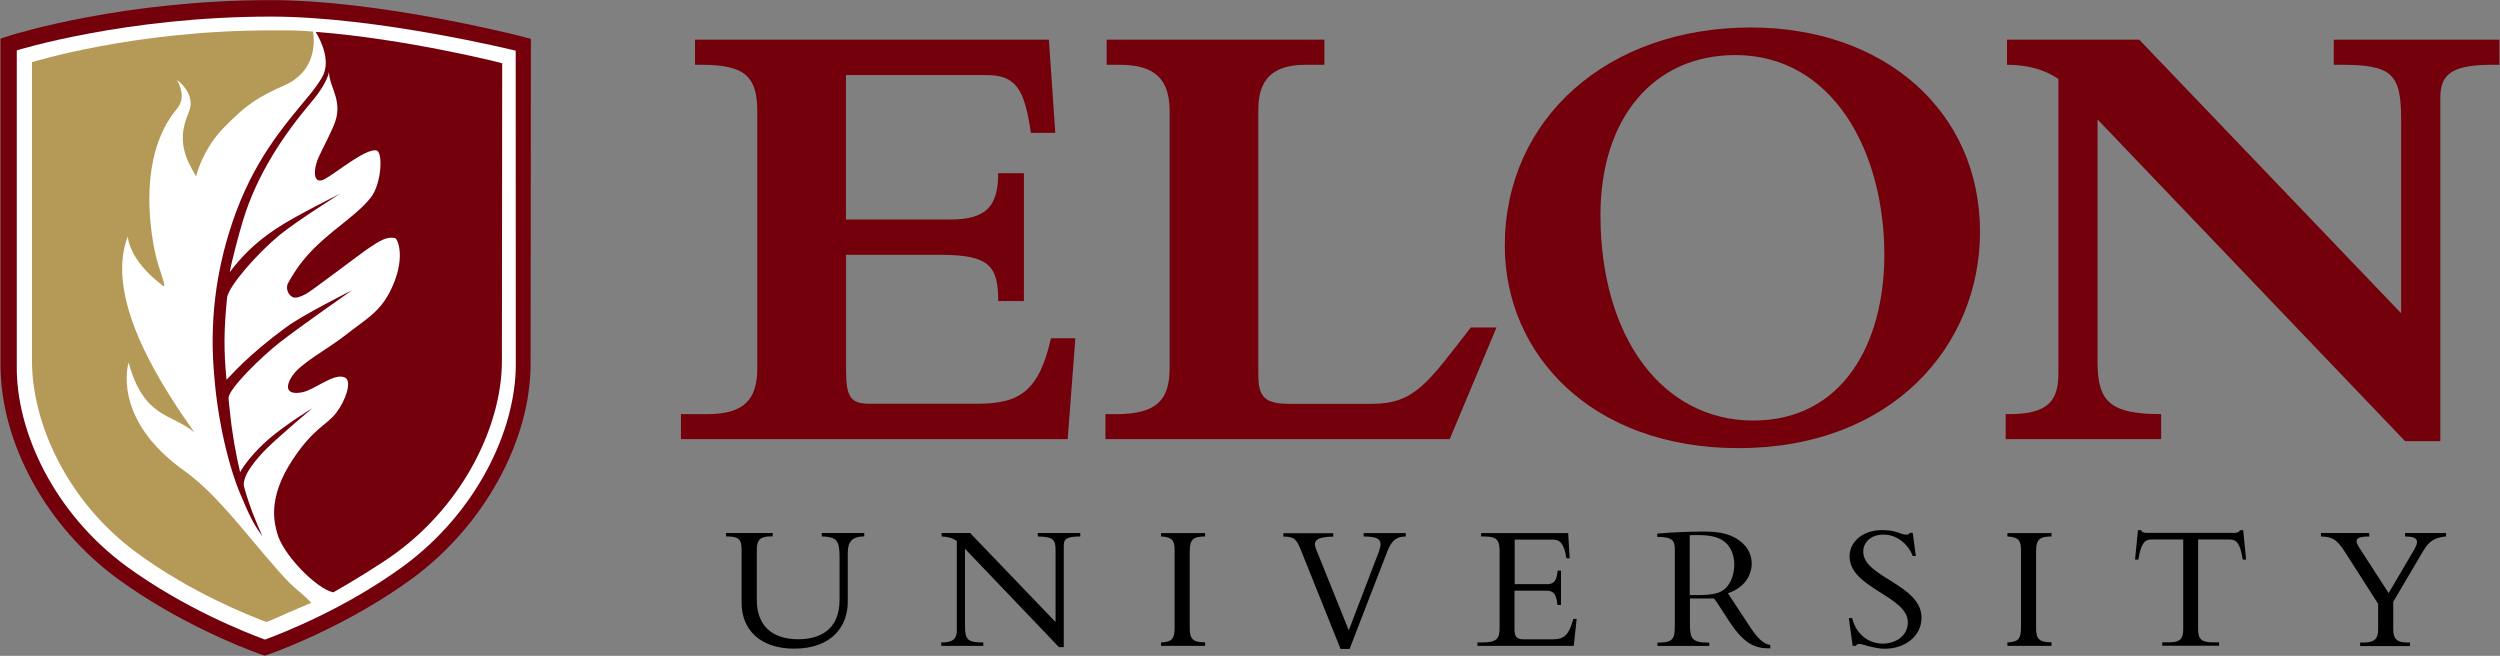
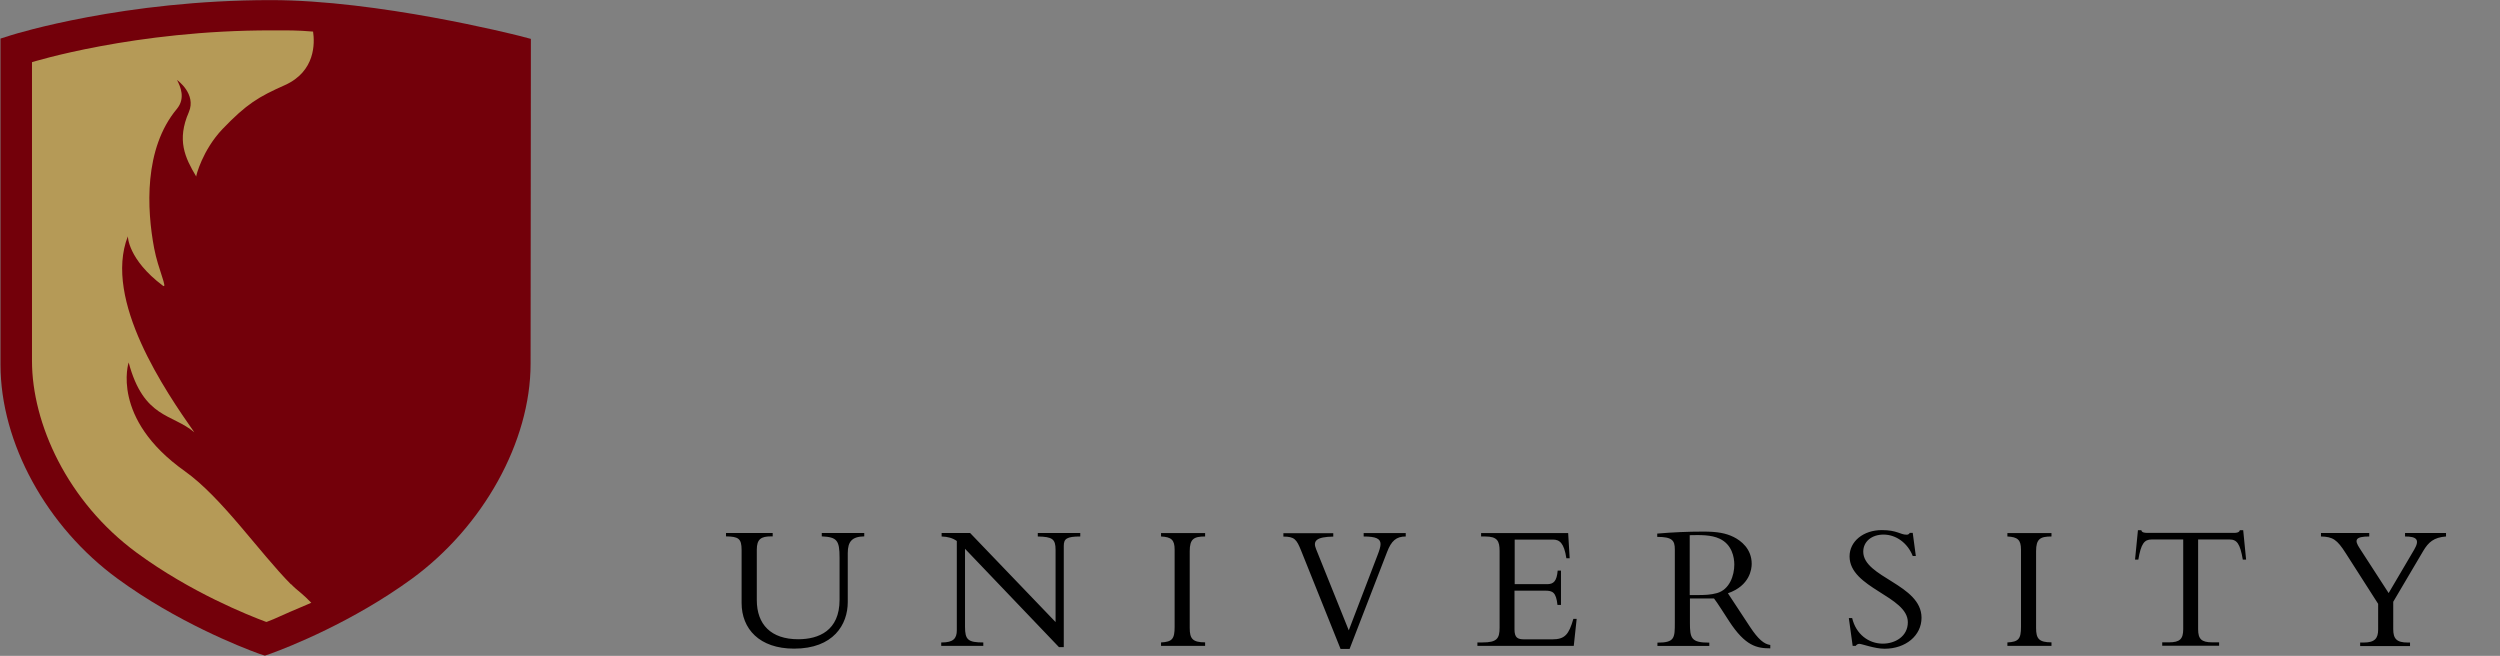
<svg xmlns="http://www.w3.org/2000/svg" version="1.1" id="Layer_1" x="0px" y="0px" width="250.1px" height="65.61px" viewBox="0 0 250.1 65.61" style="enable-background:new 0 0 250.1 65.61;" xml:space="preserve">
  <rect x="0" y="0" width="250.1" height="65.61" fill="#808080" stroke="none" />
  <path d="M86.46,53.32v0.34c-1.22,0.02-1.65,0.51-1.65,1.67v4.9c0,2.25-1.43,4.66-5.37,4.66c-3.47,0-5.25-1.98-5.25-4.57v-5.3  c0-1.16-0.33-1.34-1.56-1.36v-0.34h4.67v0.34h-0.16c-1,0-1.43,0.27-1.43,1.33v5.04c0,2.45,1.43,3.92,4.14,3.92  c2.05,0,4.14-0.85,4.14-3.94v-4.23c0-1.74-0.27-2.05-1.78-2.12v-0.34H86.46z M106.42,64.74V54.61c0-0.71,0.29-0.94,1.65-0.94v-0.35  h-4.25v0.35c1.45,0.03,1.78,0.24,1.78,1.34v7.22l-8.55-8.91h-2.85v0.35c0.64,0.02,1.11,0.16,1.52,0.45v8.93  c0,0.83-0.36,1.22-1.49,1.22h-0.07v0.34h4.21v-0.34c-1.54,0-1.83-0.27-1.83-1.58V54.9l9.4,9.84H106.42z M120.56,64.26  c-1.25,0-1.54-0.36-1.54-1.43v-7.69c0-1.22,0.4-1.47,1.54-1.47v-0.34h-4.41v0.34c1.02,0.05,1.36,0.33,1.36,1.31v7.73  c0,1.21-0.24,1.5-1.36,1.56v0.34h4.41V64.26z M135.02,64.9l3.74-9.67c0.43-1.13,0.92-1.56,1.87-1.56v-0.34h-4.21v0.34  c1.23,0,1.69,0.22,1.69,0.76c0,0.25-0.11,0.62-0.31,1.13l-2.87,7.5l-3.27-8.13c-0.35-0.84,0.05-1.22,1.72-1.25v-0.34h-4.99v0.34  c1.11,0,1.32,0.27,1.78,1.42l3.94,9.82H135.02z M156.18,57.08h-0.35c-0.09,1.05-0.4,1.36-1.05,1.36h-3.25v-4.46h3.83  c0.65,0,1.11,0.33,1.34,1.87h0.33l-0.15-2.52h-8.71v0.34h0.4c1.22,0,1.45,0.44,1.45,1.45v7.66c0,1.09-0.25,1.49-1.71,1.49h-0.51  v0.34h9.64l0.29-2.7h-0.33c-0.45,1.56-0.84,2.05-2.11,2.05h-2.8c-0.67,0-0.98-0.16-0.98-1v-3.87h3.07c0.74,0,1.09,0.15,1.23,1.43  h0.35V57.08z M177.08,64.52c-0.6-0.09-1.18-0.55-2.01-1.81l-2.21-3.36c2.21-0.76,2.38-2.45,2.38-2.94c0-1.51-1.07-2.32-1.81-2.69  c-0.78-0.38-1.6-0.54-3.03-0.54c-1.54,0-3.08,0.07-4.61,0.2v0.33c1.49,0,1.76,0.35,1.76,1.25v7.3c0,1.56,0,2.03-1.74,2.03v0.33h5.19  v-0.33c-1.81,0-1.94-0.42-1.94-1.99v-2.43h2.41c0.25,0.29,1.27,1.91,1.51,2.27c1.62,2.49,2.78,2.72,4.12,2.72V64.52z M169.04,53.54  c1-0.02,2.14-0.06,3.01,0.36c1.22,0.58,1.45,1.85,1.45,2.58c0,1.09-0.47,2.49-1.72,2.85c-0.64,0.18-1.22,0.2-2.01,0.2h-0.73V53.54z   M184.96,61.85l0.38,2.76h0.31c0.07-0.11,0.2-0.2,0.36-0.2c0.25,0,1.53,0.49,2.52,0.49c2.12,0,3.7-1.32,3.7-3.1  c0-3.34-5.83-4.03-5.83-6.61c0-1.01,0.84-1.71,2.03-1.71c1.25,0,2.41,0.84,2.92,2.14h0.31l-0.31-2.31h-0.29  c-0.11,0.15-0.18,0.18-0.33,0.18c-0.63,0-0.94-0.46-2.47-0.46c-1.85,0-3.23,1.13-3.23,2.63c0,3.18,5.83,3.97,5.83,6.59  c0,1.43-1.29,2.14-2.5,2.14c-1.42,0-2.69-0.94-3.07-2.56H184.96z M205.23,64.26c-1.25,0-1.54-0.36-1.54-1.43v-7.69  c0-1.22,0.4-1.47,1.54-1.47v-0.34h-4.41v0.34c1.02,0.05,1.36,0.33,1.36,1.31v7.73c0,1.21-0.24,1.5-1.36,1.56v0.34h4.41V64.26z   M219.89,53.97h3.16c0.73,0,1.05,0.42,1.32,2.01h0.33l-0.29-2.94h-0.34c-0.04,0.22-0.31,0.27-0.56,0.27h-8.73  c-0.13,0-0.25-0.02-0.36-0.05c-0.11-0.04-0.18-0.11-0.2-0.22h-0.34l-0.29,2.94h0.33c0.27-1.6,0.6-2.01,1.33-2.01h3.16v8.97  c0,0.98-0.33,1.32-1.43,1.32h-0.67v0.34H222v-0.34h-0.67c-1.11,0-1.43-0.34-1.43-1.32V53.97z M238.96,59.33l-2.9-4.48  c-0.55-0.83-0.45-1.18,0.96-1.18v-0.35h-4.83v0.35c1.18,0.03,1.6,0.29,2.49,1.69l3.23,5.05v2.56c0,0.89-0.33,1.31-1.45,1.31h-0.35  v0.35h4.99v-0.35h-0.23c-1.11,0-1.45-0.38-1.45-1.34V60.2l3.01-5.1c0.51-0.85,1.04-1.34,2.27-1.43v-0.35h-4.1v0.35  c1.16,0,1.5,0.31,0.92,1.31L238.96,59.33z" />
-   <path style="fill:#73000A;" d="M98.7,7.51H84.63v14.45h10.41c3.53,0,4.82-1.22,4.82-4.63h2.57v12.79h-2.57  c0-3.47-0.83-4.63-5.78-4.63h-9.44v11.56c0,2.76,0.51,3.34,2.38,3.34h10.73c4.18,0,6.17-1.16,7.39-6.55h2.44l-0.77,10.09H68.12v-2.5  h2.63c3.73,0,5.01-1.48,5.01-4.63V11.17c0-3.47-1.16-4.69-5.59-4.69h-0.64V3.97h35.4l0.64,9.32h-2.44  C102.49,8.92,101.65,7.51,98.7,7.51 M149.71,32.76h-2.57c-4.3,5.52-5.59,7.64-9.89,7.64h-8.16c-2.5,0-3.21-0.58-3.21-2.95V10.98  c0-3.02,1.41-4.5,4.75-4.5h1.86V3.97h-21.78v2.51h1.22c2.89,0,5.08,0.83,5.08,4.62v25.7c0,3.15-1.22,4.63-5.33,4.63h-1.09v2.5h34.44  L149.71,32.76z M175.15,2.75c-14.33,0-24.61,9.12-24.61,21.84c0,10.79,8.61,20.24,23.38,20.24c15.35,0,24.16-10.22,24.16-21.65  C198.08,11.17,188.57,2.75,175.15,2.75 M175.4,42.07c-9.06,0-15.29-8.29-15.29-20.56c0-9.7,5.33-16,13.49-16  c9.76,0,14.91,9.64,14.91,19.98C188.51,34.36,184.33,42.07,175.4,42.07 M209.83,11.94l30.77,32.19h3.53V9.76  c0-2.44,1.29-3.28,5.27-3.28h0.64V3.97h-16.57v2.51h0.64c5.14,0,6.1,0.83,6.1,5.46v19.4L214.01,3.97h-13.23v2.51  c1.99,0,3.72,0.45,5.14,1.41v29.49c0,2.63-0.96,4.05-4.88,4.05h-0.39v2.5h15.55v-2.5c-5.14,0-6.36-1.29-6.36-5.2V11.94z" />
  <g>
    <path style="fill:#73000A;" d="M51.97,3.59C51.4,3.45,37.8,0.01,27.1,0.01c-14.67,0-25.53,3.37-25.98,3.51L0.05,3.86v32.62   c0,7.82,4.61,16.24,11.75,21.44c5.89,4.3,12.27,6.81,14.12,7.48l0.58,0.19l0.61-0.21c1.81-0.66,8.16-3.16,14.08-7.47   c7.14-5.21,11.89-13.72,11.89-21.52l0.03-32.5L51.97,3.59z" />
-     <path style="fill:#FFFFFF;" d="M51.6,36.48c0,6.56-3.92,14.81-11.3,20.2c-5.75,4.19-11.94,6.62-13.7,7.27l-0.09,0.03l-0.1-0.03   c-1.76-0.65-7.95-3.07-13.71-7.26C5.32,51.3,1.57,43.03,1.68,36.54V5.04c0,0,10.82-3.38,25.42-3.38c10.64,0,24.49,3.41,24.49,3.41   L51.6,36.48z" />
-     <path style="fill:#73000A;" d="M31.58,3.19c0.58,0.96,1.55,2.99,0.63,4.57c-0.42,0.7-0.9,1.32-1.36,1.88   c-2.53,3.05-5.53,6.47-7.6,12.6c-1.68,4.98-2.32,10.08-1.8,15.55c0.35,4.33,1.45,9.19,2.86,12.25c0.75,1.83,1.28,2.7,1.95,3.63   c-0.59-1.36-1.22-2.74-1.85-4.99c-0.22-1.13,1.33-2.88,2.35-3.89c1.25-1.22,4.49-3.96,4.49-3.96s-2.71,1.66-4.37,3.1   c-1.47,1.27-2.52,2.66-2.86,3.31c-0.41-1.74-0.8-3.84-1.02-6.07c-0.06-0.57-0.09-0.72-0.14-1.33c-0.03-0.92,3.32-4.18,5.17-5.62   c1.99-1.55,7.18-5.18,7.18-5.18s-4.88,2.43-6.62,3.72c-3.89,2.86-5.45,4.78-5.93,5.23c-0.28-2.9-0.27-4.96,0.06-8.25   c0.22-1.19,2.96-4.32,5.19-6.18c1.66-1.38,6.12-4.18,6.12-4.18s-4.38,2.16-6.32,3.44c-2.4,1.58-3.68,3.04-4.73,4.41   c0.22-1.21,0.93-3.85,1.3-5.08c1.42-4.74,4.14-8.72,6.89-11.97c0.74-0.86,1.58-2.11,1.74-2.97c0.04,1.61,1.54,2.96,0.45,5.41   c-0.95,2.15-1.47,2.86-1.73,3.79c-0.26,0.93-0.2,2.08,0.88,1.49c1.09-0.58,4.04-3.06,5.14-2.85c0.69,0.13,0.52,3.33-0.54,4.69   c-1.77,2.29-5.4,3.98-7.64,7.49c-0.24,0.38-0.57,0.92-0.65,1.09c-0.24,0.4-0.09,1.2,0.53,1.43c0.26,0.1,0.8-0.09,1.27-0.35   c0.38-0.17,5.66-4.17,6.08-4.45c1.33-0.91,1.98-1.29,2.8-1.14c0.29,0.05,1.02,1.8-0.12,4.56c-1.14,2.77-2.55,3.37-4.85,5.18   c-1.78,1.4-4.47,2.77-5.32,4.1c-0.88,1.38-0.22,1.85,1.04,1.59c1.27-0.26,3.22-2.01,4.28-1.46c0.7,0.37,0.05,2.29-0.89,3.51   c-0.97,1.27-2.26,1.51-4.36,4.69c-2.6,3.93-1.8,6.42-1.55,7.36c0.56,2.14,3.95,5.58,5.61,5.92c1.58-0.89,4.66-2.75,6.29-3.95   c6.95-5.11,10.58-12.97,10.58-19.19l0.03-29.79C50.24,6.31,40.63,3.88,31.58,3.19" />
    <path style="fill:#B59A57;" d="M29.59,58.89c-0.16-0.14-0.33-0.3-0.49-0.47c0.02,0.04,0.03,0.06,0.03,0.06   c-3.19-3.22-6.94-8.72-10.65-11.35c-7.44-5.28-5.61-10.87-5.61-10.87c1.51,5.64,4.38,5.11,6.57,6.99   c-2.85-4.07-9.14-13.21-6.65-19.61c0,0,0,2.3,3.49,4.93c0.55,0.42-0.46-1.62-0.86-3.74c-0.73-3.87-1.05-9.95,2.27-13.93   c0.89-1.07,0.36-2.24,0.02-2.9c0,0,1.97,1.39,1.18,3.22c-1.22,2.8-0.39,4.55,0.74,6.44c-0.03-0.05,0.63-2.65,2.63-4.75   c2.42-2.52,3.6-3.22,6.23-4.39c3.08-1.38,3-4.22,2.83-5.36c-1.67-0.14-2.43-0.12-4.1-0.12C13.48,3.01,3.2,6.22,3.2,6.22v29.89   c0,6.23,3.52,14.07,10.47,19.18c5.41,3.98,11.23,6.28,12.89,6.9l0.09,0.03l0.09-0.03c0.97-0.36,1.01-0.46,4.08-1.75   c0.4-0.18,0.34-0.13,0.3-0.16C30.8,59.96,30.57,59.7,29.59,58.89" />
  </g>
</svg>